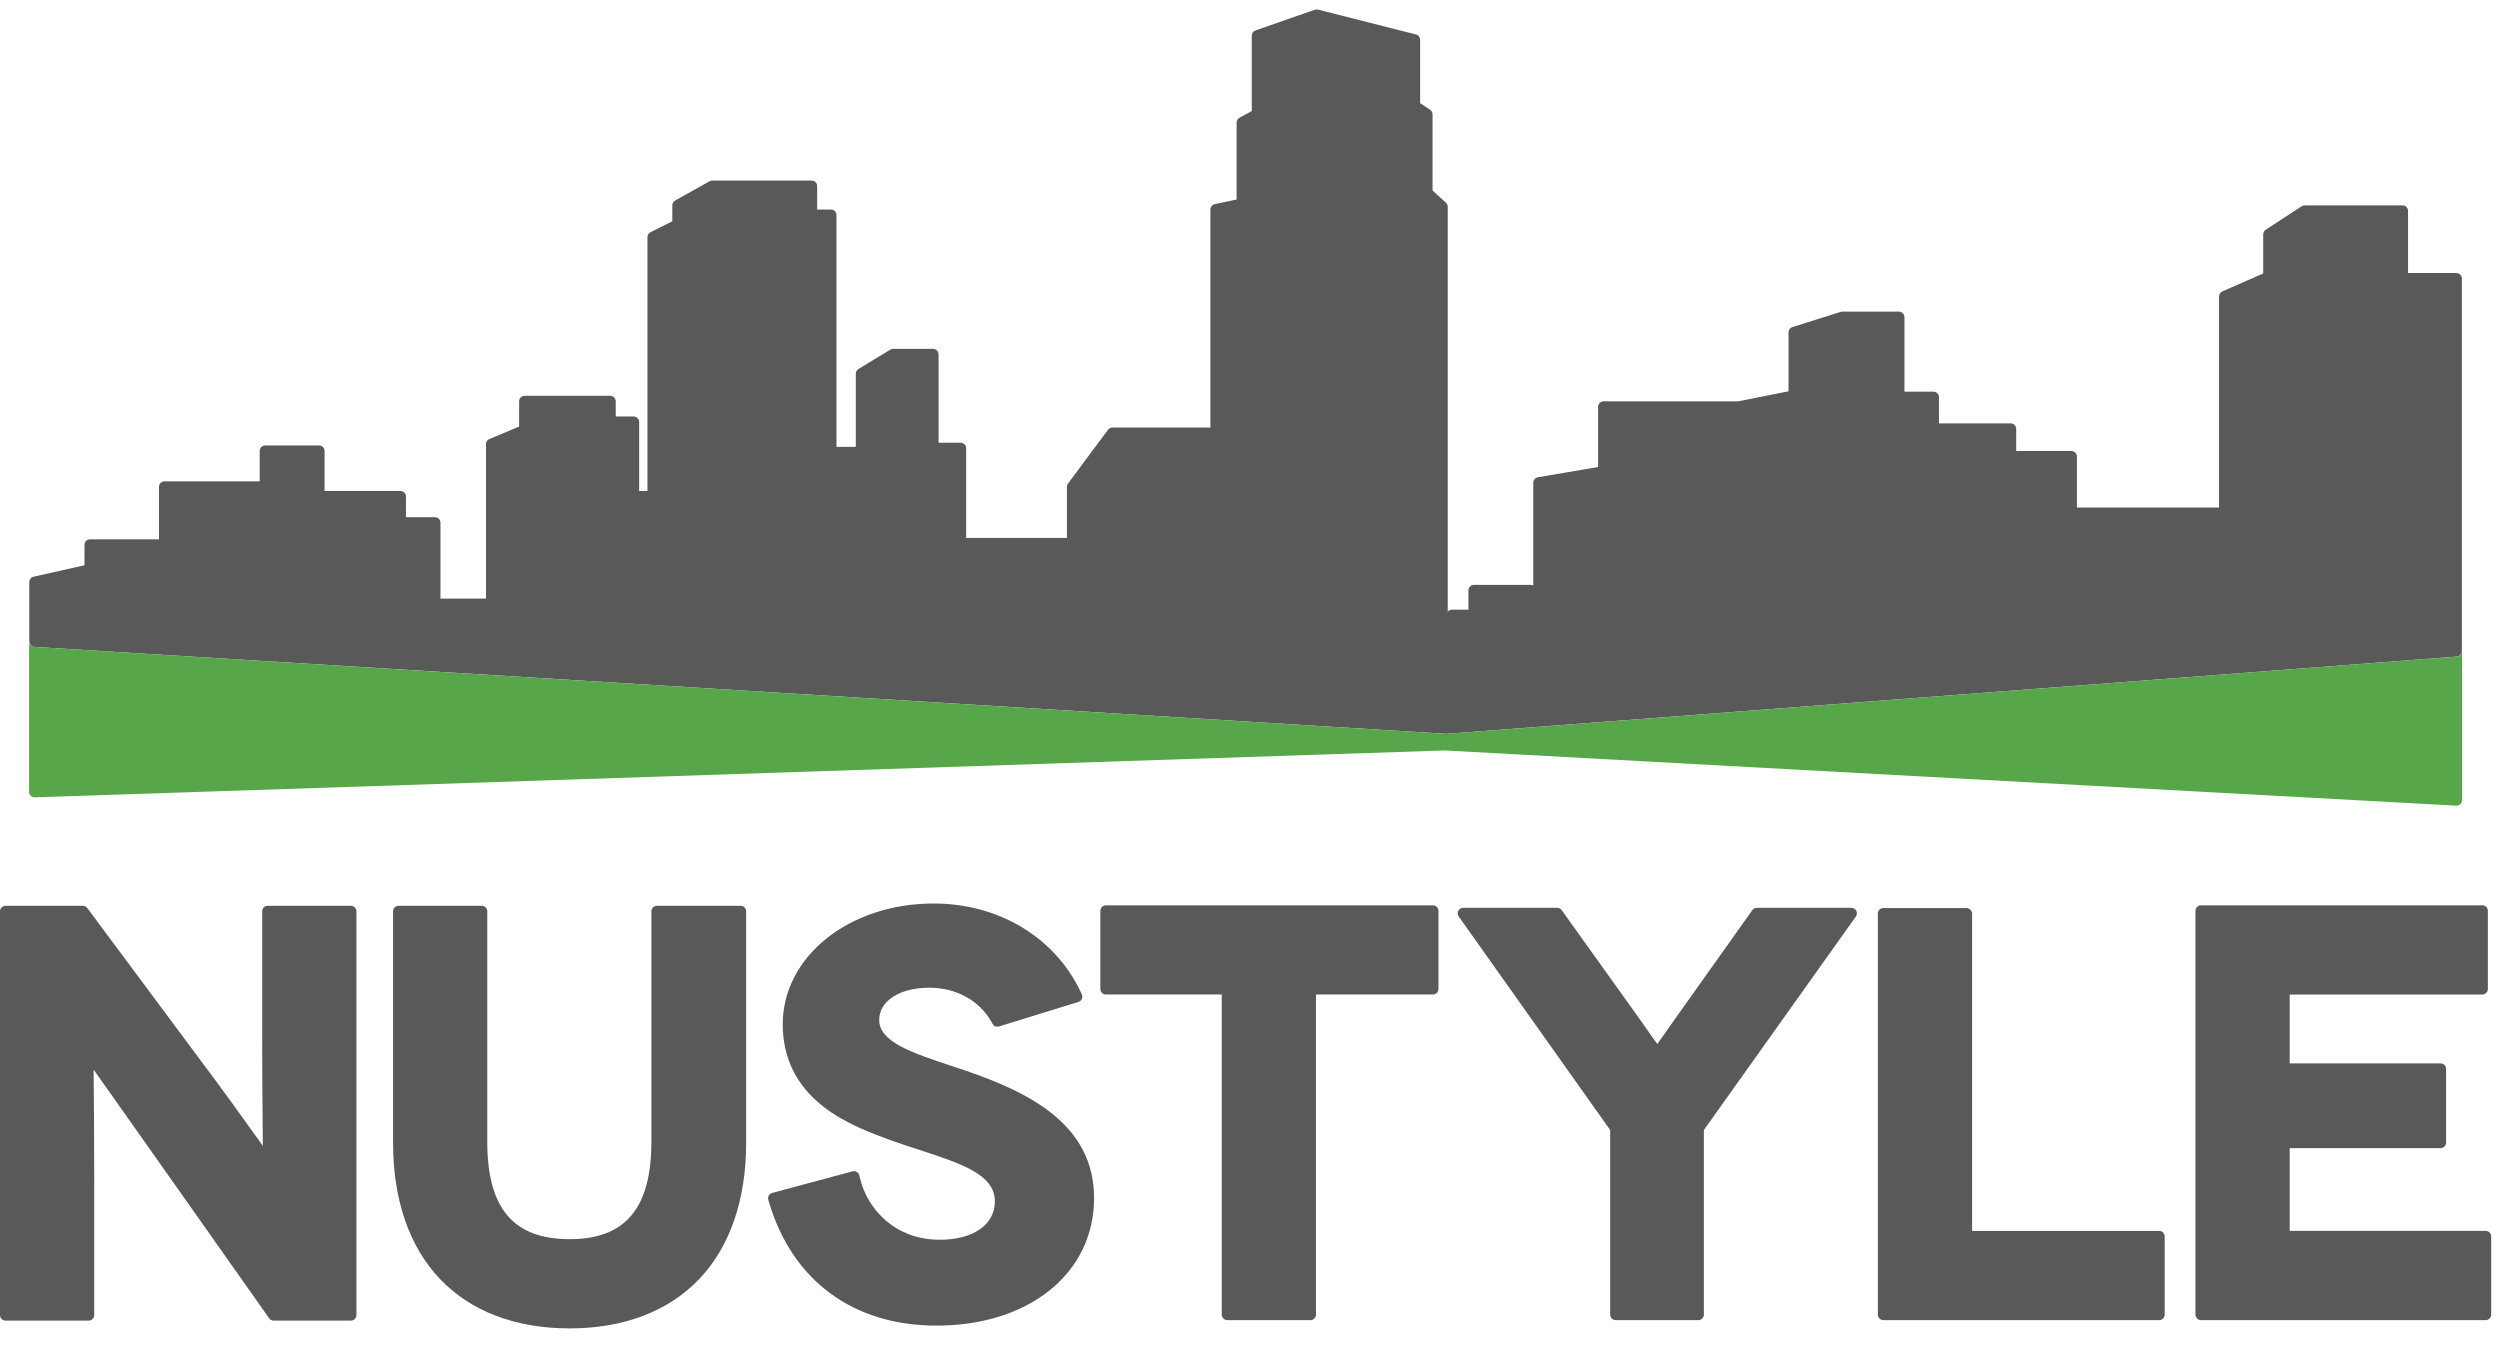
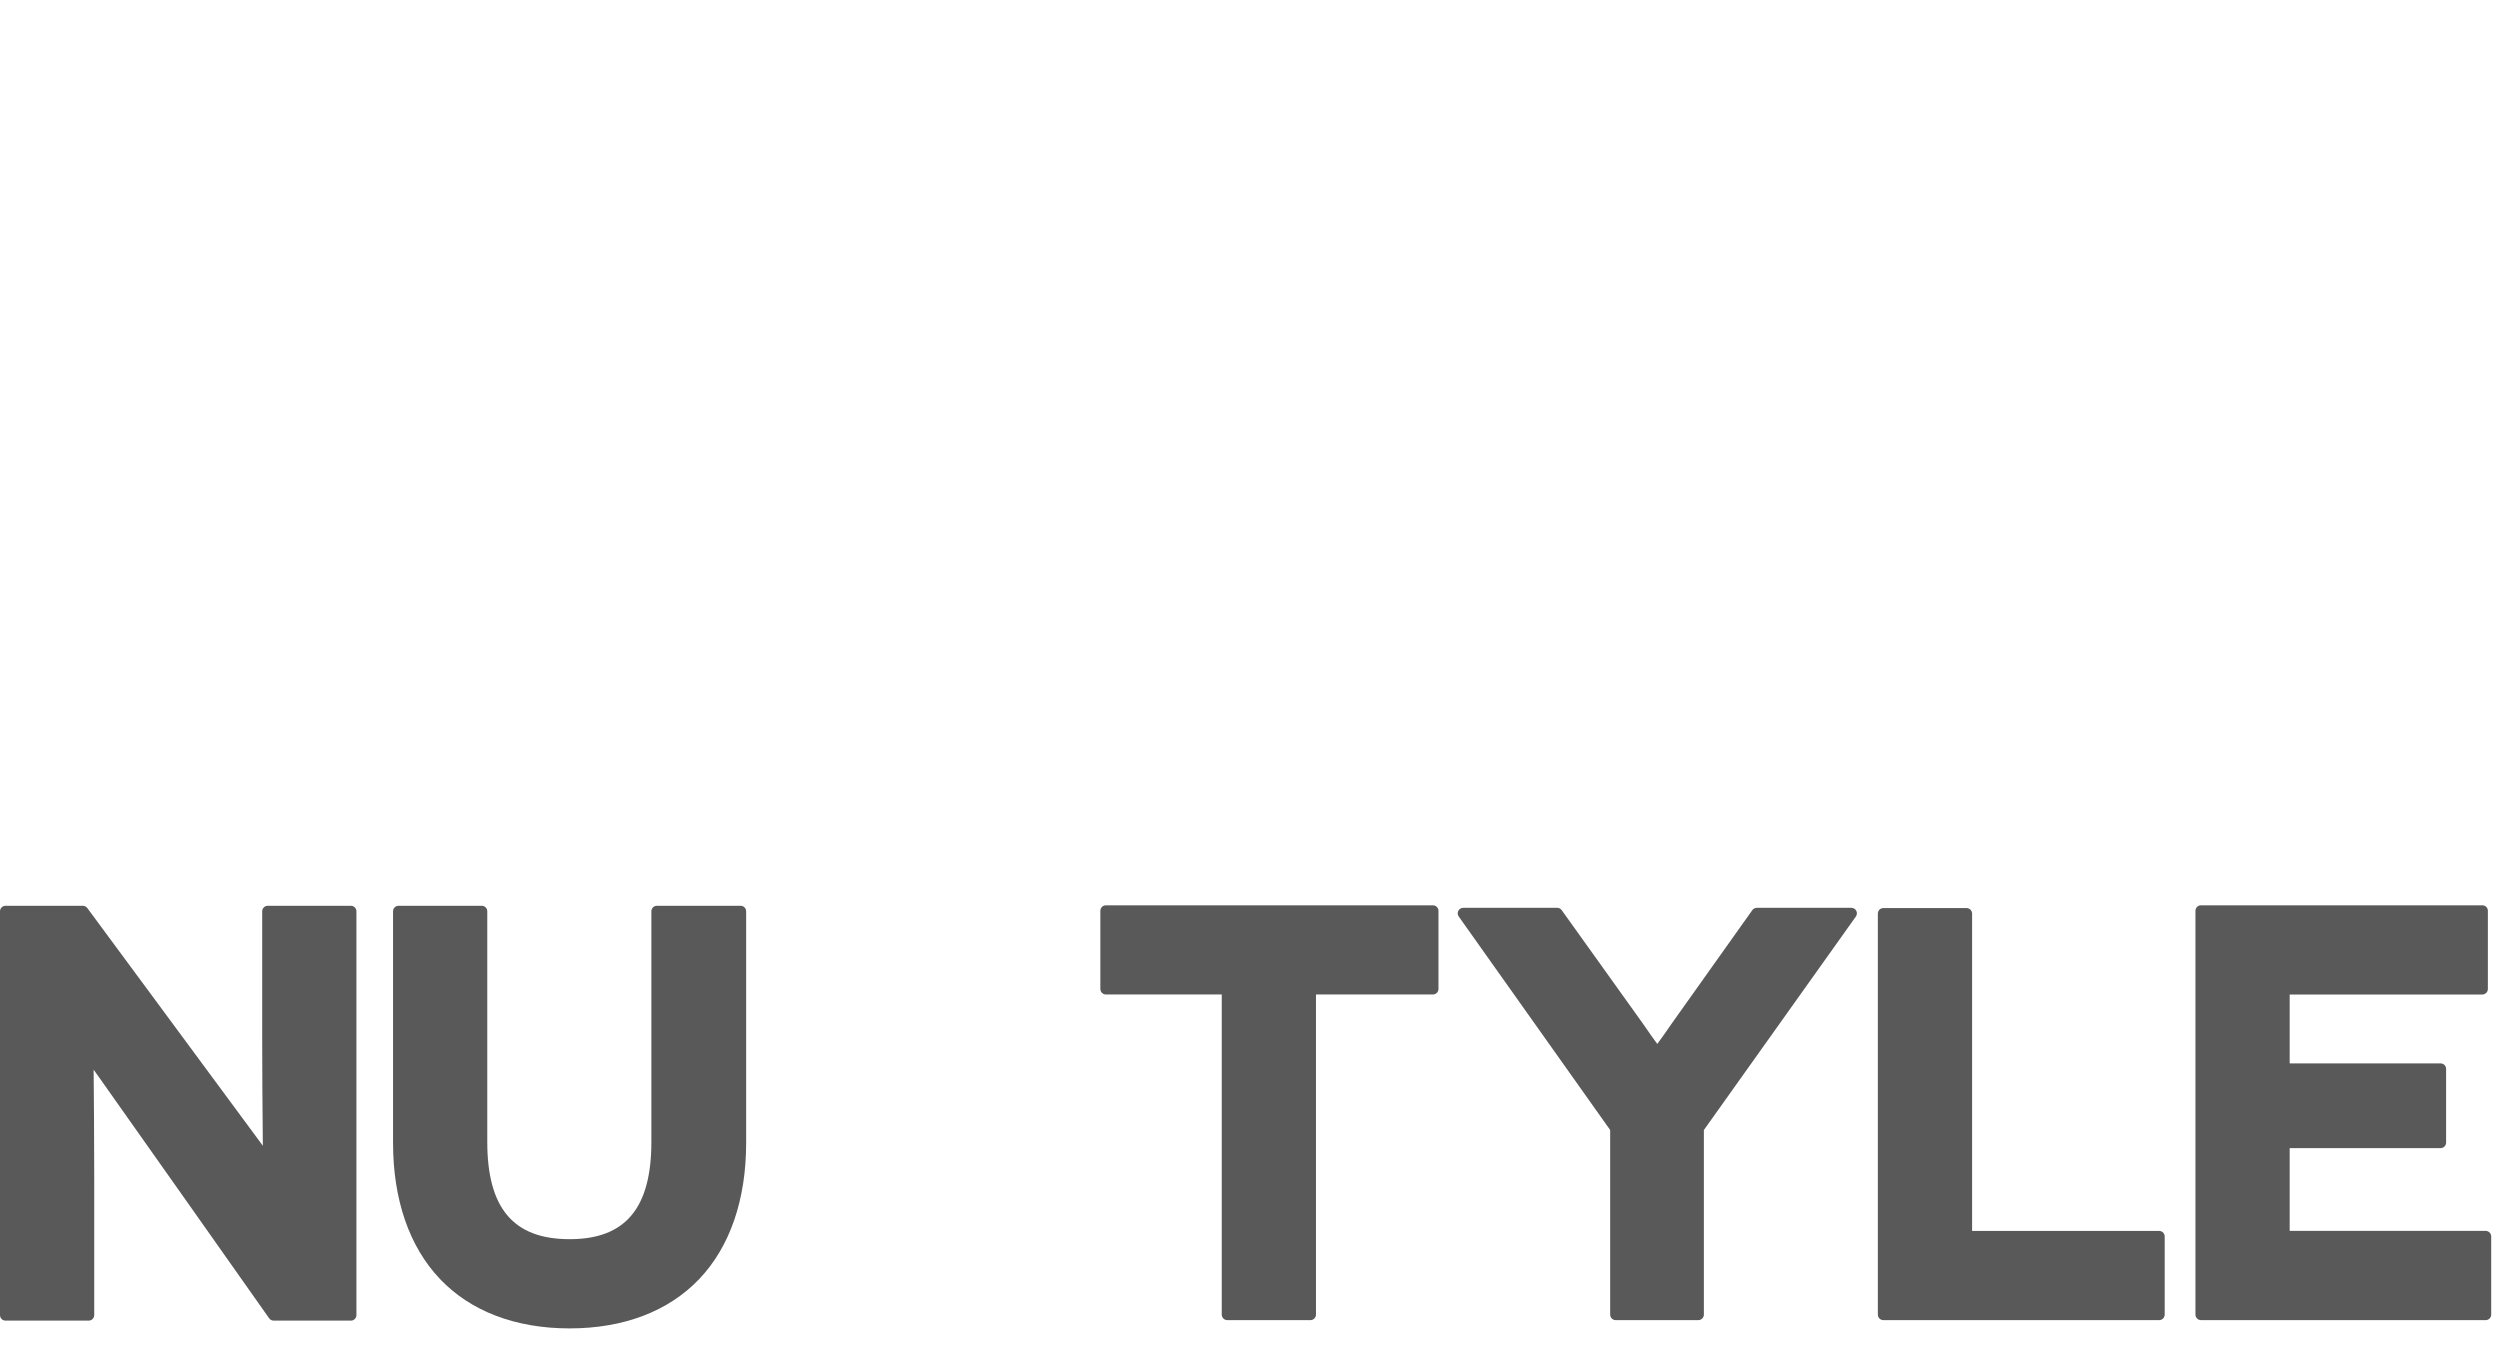
<svg xmlns="http://www.w3.org/2000/svg" width="100px" height="54px" viewBox="0 0 100 54" version="1.1">
  <title>logo</title>
  <g id="Page-1" stroke="none" stroke-width="1" fill="none" fill-rule="evenodd">
    <g id="Homepage" transform="translate(-20, -20)">
      <g id="logo" transform="translate(20, 20)">
-         <path d="M38.659,42.838 L38.069,42.641 C36.447,42.1 35.168,41.674 35.168,40.796 C35.168,40.038 35.991,39.508 37.169,39.508 C38.246,39.508 39.175,40.019 39.657,40.874 L39.702,40.955 C39.741,41.027 39.816,41.068 39.894,41.068 C39.916,41.068 39.938,41.065 39.96,41.058 L43.137,40.077 C43.198,40.058 43.248,40.014 43.274,39.956 C43.3,39.897 43.299,39.829 43.271,39.772 L43.214,39.65 C42.182,37.484 39.934,36.14 37.347,36.14 C33.961,36.14 31.309,38.263 31.309,40.975 C31.309,42.311 31.851,43.414 32.918,44.252 C33.807,44.949 34.898,45.344 35.693,45.633 C36.058,45.763 36.415,45.878 36.761,45.991 L36.776,45.996 C38.463,46.546 39.795,46.981 39.795,48.056 C39.795,48.988 38.93,49.59 37.592,49.59 C35.791,49.59 34.692,48.355 34.401,47.132 L34.373,47.016 C34.359,46.958 34.322,46.908 34.271,46.878 C34.237,46.857 34.198,46.847 34.158,46.847 C34.139,46.847 34.12,46.848 34.101,46.854 L30.887,47.717 C30.829,47.733 30.78,47.77 30.75,47.823 C30.722,47.876 30.715,47.937 30.733,47.993 L30.766,48.109 C31.701,51.233 34.14,53.025 37.458,53.025 C41.17,53.025 43.763,50.926 43.763,47.922 C43.763,44.986 41.183,43.705 38.659,42.838" id="Fill-1" fill="#595959" />
        <path d="M29.625,36.231 L26.275,36.231 C26.153,36.231 26.055,36.33 26.055,36.451 L26.055,45.672 C26.055,48.33 25.016,49.567 22.784,49.567 C20.537,49.567 19.491,48.33 19.491,45.672 L19.491,36.451 C19.491,36.33 19.393,36.231 19.269,36.231 L15.943,36.231 C15.821,36.231 15.722,36.33 15.722,36.451 L15.722,45.717 C15.722,47.986 16.371,49.867 17.598,51.159 C18.826,52.451 20.621,53.136 22.784,53.136 C24.949,53.136 26.742,52.451 27.972,51.159 C29.199,49.867 29.846,47.986 29.846,45.717 L29.846,36.451 C29.846,36.33 29.747,36.231 29.625,36.231" id="Fill-3" fill="#595959" />
-         <path d="M14.037,36.231 L10.71,36.231 C10.588,36.231 10.488,36.33 10.488,36.451 L10.488,41.667 C10.488,42.994 10.5,44.301 10.509,45.255 L10.509,45.337 C10.51,45.512 10.512,45.679 10.513,45.832 C10.495,45.808 10.478,45.784 10.46,45.76 L10.411,45.69 C9.78,44.809 8.724,43.337 8.043,42.443 L3.49,36.319 C3.447,36.264 3.383,36.231 3.312,36.231 L0.222,36.231 C0.098,36.231 0,36.33 0,36.451 L0,52.603 C0,52.725 0.098,52.825 0.222,52.825 L3.548,52.825 C3.67,52.825 3.769,52.725 3.769,52.603 L3.769,47.123 C3.769,45.421 3.755,43.94 3.748,43.145 L3.745,42.794 L3.745,42.786 C3.779,42.834 3.814,42.882 3.849,42.933 L3.971,43.104 C4.578,43.956 10.767,52.733 10.767,52.733 C10.809,52.791 10.876,52.825 10.946,52.825 L14.037,52.825 C14.158,52.825 14.257,52.725 14.257,52.603 L14.257,36.451 C14.257,36.33 14.158,36.231 14.037,36.231" id="Fill-5" fill="#595959" />
+         <path d="M14.037,36.231 L10.71,36.231 C10.588,36.231 10.488,36.33 10.488,36.451 L10.488,41.667 C10.488,42.994 10.5,44.301 10.509,45.255 L10.509,45.337 C10.51,45.512 10.512,45.679 10.513,45.832 C10.495,45.808 10.478,45.784 10.46,45.76 L10.411,45.69 L3.49,36.319 C3.447,36.264 3.383,36.231 3.312,36.231 L0.222,36.231 C0.098,36.231 0,36.33 0,36.451 L0,52.603 C0,52.725 0.098,52.825 0.222,52.825 L3.548,52.825 C3.67,52.825 3.769,52.725 3.769,52.603 L3.769,47.123 C3.769,45.421 3.755,43.94 3.748,43.145 L3.745,42.794 L3.745,42.786 C3.779,42.834 3.814,42.882 3.849,42.933 L3.971,43.104 C4.578,43.956 10.767,52.733 10.767,52.733 C10.809,52.791 10.876,52.825 10.946,52.825 L14.037,52.825 C14.158,52.825 14.257,52.725 14.257,52.603 L14.257,36.451 C14.257,36.33 14.158,36.231 14.037,36.231" id="Fill-5" fill="#595959" />
        <path d="M86.367,49.237 L78.884,49.237 L78.884,36.543 C78.884,36.421 78.784,36.323 78.662,36.323 L75.334,36.323 C75.212,36.323 75.114,36.421 75.114,36.543 L75.114,52.583 C75.114,52.706 75.212,52.805 75.334,52.805 L86.367,52.805 C86.488,52.805 86.588,52.706 86.588,52.583 L86.588,49.457 C86.588,49.335 86.488,49.237 86.367,49.237" id="Fill-7" fill="#595959" />
        <path d="M99.428,49.236 L91.587,49.236 L91.587,45.925 L97.624,45.925 C97.746,45.925 97.844,45.827 97.844,45.705 L97.844,42.756 C97.844,42.634 97.746,42.536 97.624,42.536 L91.587,42.536 L91.587,39.78 L99.294,39.78 C99.416,39.78 99.515,39.681 99.515,39.559 L99.515,36.432 C99.515,36.31 99.416,36.212 99.294,36.212 L88.039,36.212 C87.917,36.212 87.818,36.31 87.818,36.432 L87.818,52.583 C87.818,52.705 87.917,52.805 88.039,52.805 L99.428,52.805 C99.55,52.805 99.648,52.705 99.648,52.583 L99.648,49.458 C99.648,49.334 99.55,49.236 99.428,49.236" id="Fill-9" fill="#595959" />
        <path d="M57.317,36.212 L44.236,36.212 C44.114,36.212 44.014,36.31 44.014,36.432 L44.014,39.559 C44.014,39.681 44.114,39.779 44.236,39.779 L48.87,39.779 L48.87,52.583 C48.87,52.705 48.968,52.805 49.09,52.805 L52.417,52.805 C52.54,52.805 52.639,52.705 52.639,52.583 L52.639,39.779 L57.317,39.779 C57.439,39.779 57.539,39.681 57.539,39.559 L57.539,36.432 C57.539,36.31 57.439,36.212 57.317,36.212" id="Fill-11" fill="#595959" />
        <path d="M74.055,36.313 L70.274,36.313 C70.202,36.313 70.134,36.346 70.093,36.405 L66.874,40.935 C66.642,41.275 66.436,41.562 66.291,41.758 C66.146,41.562 65.94,41.274 65.711,40.937 L62.466,36.403 C62.425,36.346 62.358,36.313 62.288,36.313 L58.529,36.313 C58.447,36.313 58.371,36.358 58.333,36.432 C58.294,36.505 58.302,36.593 58.349,36.66 L64.407,45.201 L64.407,52.585 C64.407,52.706 64.506,52.805 64.628,52.805 L67.933,52.805 C68.055,52.805 68.155,52.706 68.155,52.585 L68.155,45.201 L74.236,36.66 C74.283,36.593 74.29,36.505 74.252,36.432 C74.214,36.358 74.138,36.313 74.055,36.313" id="Fill-13" fill="#595959" />
-         <path d="M98.254,10.92 L96.322,10.92 L96.322,8.437 C96.322,8.313 96.224,8.215 96.102,8.215 L92.183,8.215 C92.14,8.215 92.097,8.229 92.062,8.252 L90.627,9.19 C90.566,9.231 90.528,9.3 90.528,9.374 L90.528,10.94 L88.894,11.655 C88.813,11.69 88.762,11.771 88.762,11.858 L88.762,20.302 L83.077,20.302 L83.077,18.26 C83.077,18.138 82.977,18.04 82.855,18.04 L80.648,18.04 L80.648,17.157 C80.648,17.035 80.55,16.935 80.427,16.935 L77.558,16.935 L77.558,15.887 C77.558,15.765 77.458,15.666 77.336,15.666 L76.178,15.666 L76.178,12.685 C76.178,12.563 76.078,12.465 75.956,12.465 L73.694,12.465 C73.672,12.465 73.65,12.468 73.627,12.475 L71.697,13.083 C71.604,13.111 71.541,13.196 71.541,13.293 L71.541,15.651 L69.533,16.053 L64.146,16.053 C64.024,16.053 63.924,16.152 63.924,16.273 L63.924,18.681 L61.515,19.091 C61.409,19.11 61.331,19.201 61.331,19.309 L61.331,23.423 C61.299,23.404 61.261,23.394 61.22,23.394 L58.957,23.394 C58.835,23.394 58.737,23.492 58.737,23.614 L58.737,24.387 L58.075,24.387 C58.012,24.387 57.952,24.413 57.909,24.462 L57.909,8.271 C57.909,8.208 57.883,8.149 57.837,8.107 L57.302,7.621 L57.302,4.573 C57.302,4.499 57.265,4.431 57.203,4.389 L56.805,4.124 L56.805,1.592 C56.805,1.491 56.737,1.403 56.638,1.378 L52.72,0.385 C52.702,0.38 52.683,0.379 52.666,0.379 C52.641,0.379 52.616,0.382 52.592,0.39 L50.219,1.218 C50.131,1.249 50.071,1.332 50.071,1.427 L50.071,4.442 L49.58,4.709 C49.509,4.749 49.465,4.822 49.465,4.904 L49.465,7.981 L48.592,8.165 C48.489,8.186 48.416,8.277 48.416,8.381 L48.416,17.101 L44.497,17.101 C44.427,17.101 44.362,17.135 44.32,17.19 L42.72,19.343 C42.691,19.381 42.677,19.427 42.677,19.474 L42.677,21.517 L38.647,21.517 L38.647,17.929 C38.647,17.807 38.548,17.709 38.427,17.709 L37.543,17.709 L37.543,14.176 C37.543,14.054 37.445,13.955 37.323,13.955 L35.722,13.955 C35.681,13.955 35.641,13.966 35.608,13.987 L34.338,14.76 C34.272,14.8 34.232,14.872 34.232,14.948 L34.232,17.874 L33.459,17.874 L33.459,8.601 C33.459,8.479 33.361,8.381 33.239,8.381 L32.686,8.381 L32.686,7.443 C32.686,7.32 32.587,7.222 32.466,7.222 L28.492,7.222 C28.453,7.222 28.417,7.232 28.384,7.25 L27.003,8.023 C26.934,8.061 26.892,8.136 26.892,8.215 L26.892,8.852 L26.02,9.288 C25.945,9.325 25.898,9.401 25.898,9.485 L25.898,19.64 L25.567,19.64 L25.567,16.881 C25.567,16.759 25.469,16.659 25.345,16.659 L24.629,16.659 L24.629,16.053 C24.629,15.931 24.529,15.832 24.407,15.832 L20.985,15.832 C20.863,15.832 20.765,15.931 20.765,16.053 L20.765,17.064 L19.576,17.56 C19.494,17.594 19.44,17.675 19.44,17.763 L19.44,23.945 L17.619,23.945 L17.619,20.909 C17.619,20.787 17.52,20.689 17.398,20.689 L16.239,20.689 L16.239,19.861 C16.239,19.74 16.141,19.64 16.019,19.64 L12.983,19.64 L12.983,18.04 C12.983,17.917 12.884,17.818 12.763,17.818 L10.61,17.818 C10.488,17.818 10.388,17.917 10.388,18.04 L10.388,19.254 L6.58,19.254 C6.458,19.254 6.36,19.352 6.36,19.474 L6.36,21.573 L3.6,21.573 C3.478,21.573 3.38,21.671 3.38,21.793 L3.38,22.61 L1.344,23.068 C1.243,23.09 1.172,23.179 1.172,23.282 L1.172,25.657 C1.172,25.772 1.262,25.869 1.379,25.877 L57.84,29.353 L57.853,29.353 L57.871,29.353 L98.271,26.263 C98.386,26.254 98.475,26.158 98.475,26.042 L98.475,11.14 C98.475,11.018 98.375,10.92 98.254,10.92" id="Fill-15" fill="#595959" />
-         <path d="M98.475,25.724 L98.475,26.042 C98.475,26.158 98.386,26.254 98.271,26.263 L57.871,29.353 L57.84,29.353 L1.38,25.877 C1.306,25.872 1.247,25.831 1.211,25.774 L1.164,25.771 L1.164,31.674 C1.164,31.734 1.187,31.791 1.23,31.832 C1.272,31.872 1.327,31.894 1.384,31.894 L1.391,31.894 L57.788,30.018 L98.252,32.226 L98.264,32.226 C98.32,32.226 98.374,32.204 98.415,32.165 C98.459,32.123 98.484,32.066 98.484,32.006 L98.484,25.723 L98.475,25.724 Z" id="Fill-18" fill="#57A649" />
      </g>
    </g>
  </g>
</svg>